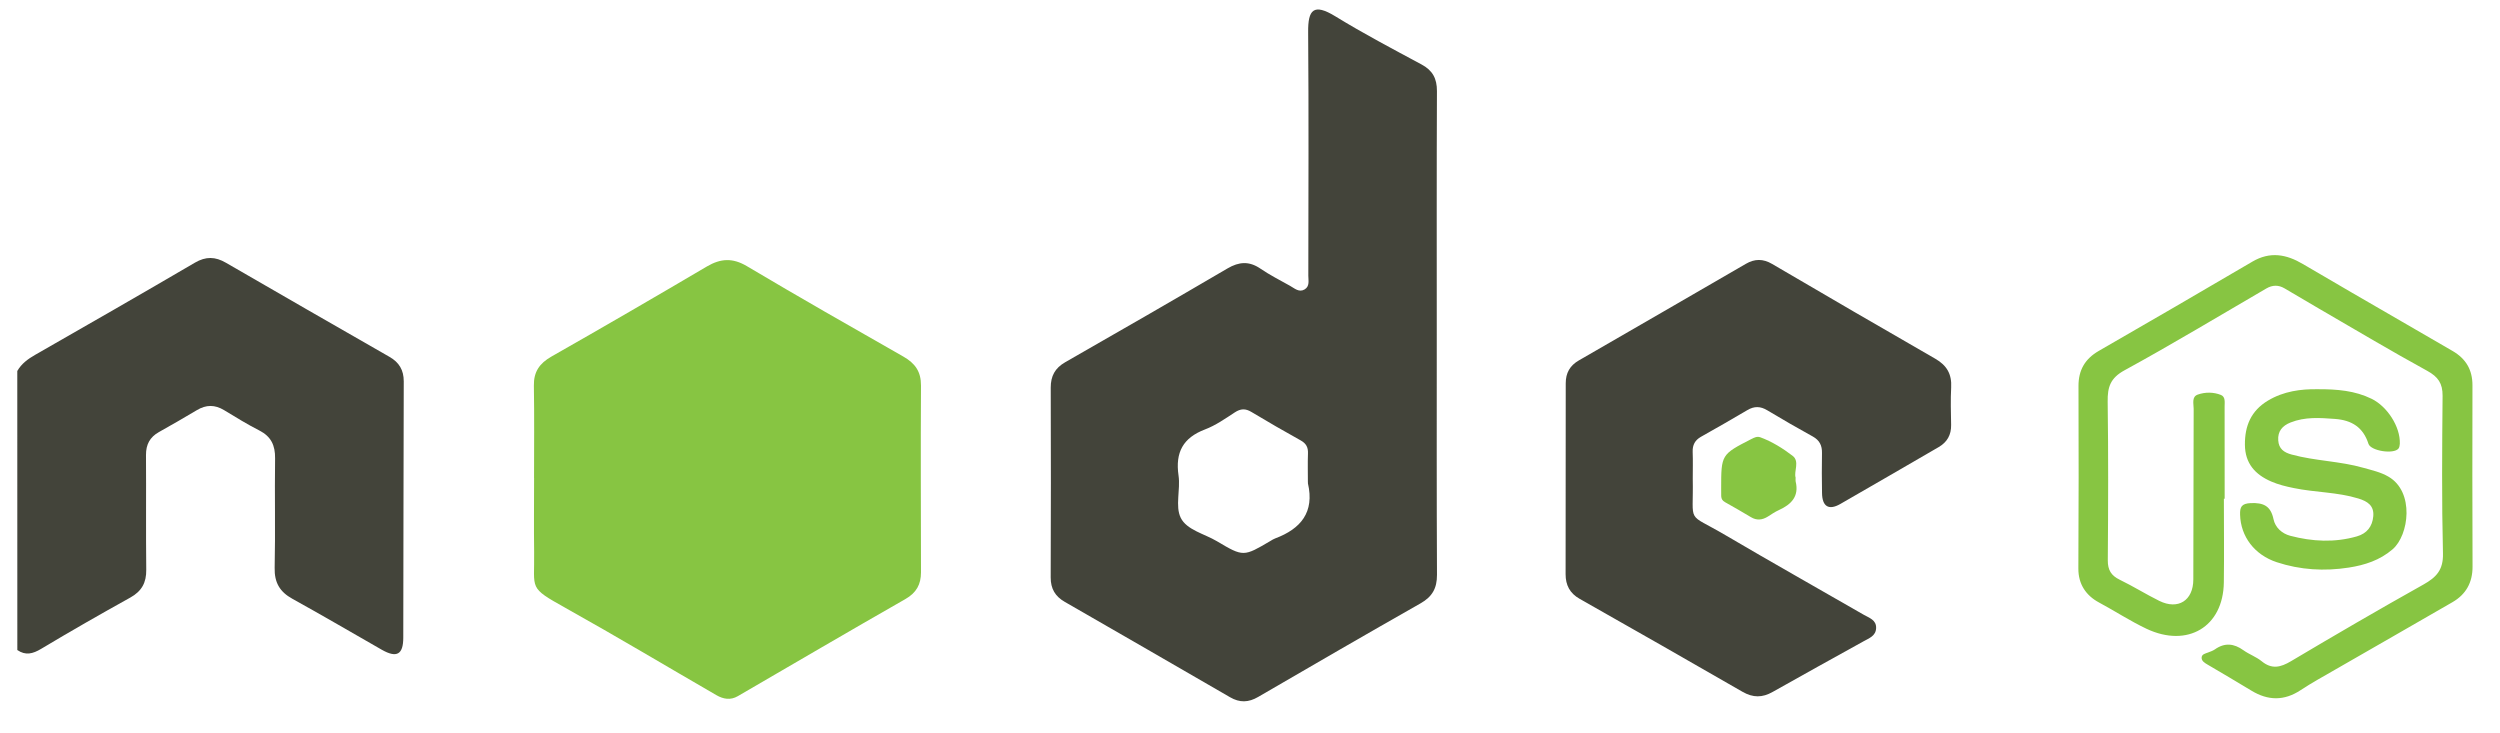
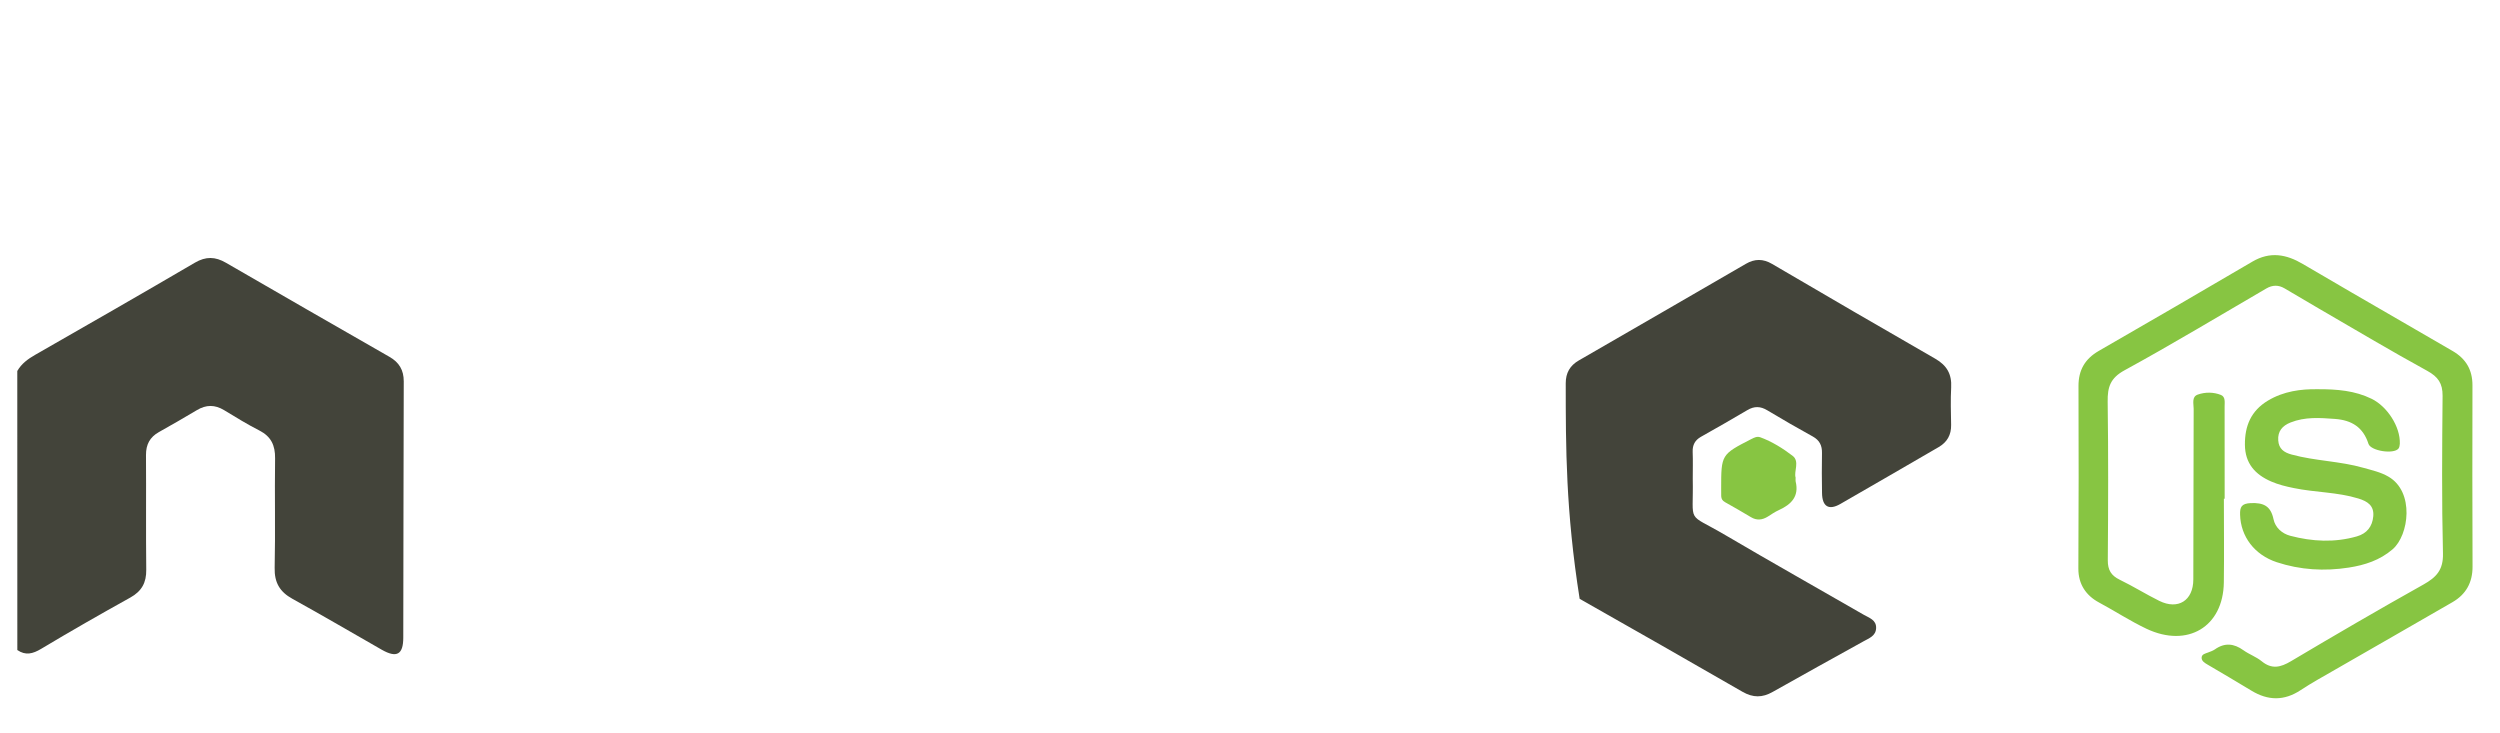
<svg xmlns="http://www.w3.org/2000/svg" width="58" height="17" viewBox="0 0 58 17" fill="none">
  <path d="M0.401 8.607C0.499 8.437 0.647 8.329 0.816 8.232C2.054 7.524 3.291 6.815 4.522 6.094C4.776 5.946 4.994 5.952 5.242 6.096C6.504 6.828 7.77 7.553 9.036 8.279C9.259 8.406 9.367 8.585 9.367 8.846C9.361 10.829 9.36 12.812 9.356 14.796C9.355 15.187 9.203 15.27 8.859 15.075C8.168 14.68 7.481 14.278 6.785 13.893C6.491 13.731 6.364 13.516 6.372 13.172C6.391 12.326 6.37 11.479 6.382 10.633C6.386 10.334 6.29 10.127 6.018 9.988C5.738 9.845 5.469 9.68 5.2 9.516C4.986 9.386 4.783 9.386 4.568 9.515C4.277 9.69 3.981 9.858 3.685 10.025C3.477 10.142 3.386 10.313 3.387 10.555C3.393 11.443 3.383 12.33 3.393 13.219C3.397 13.517 3.288 13.716 3.024 13.863C2.329 14.249 1.638 14.644 0.955 15.053C0.761 15.169 0.594 15.213 0.402 15.081C0.401 12.923 0.401 10.765 0.401 8.607Z" fill="#43443A" />
-   <path d="M33.333 7.762C33.333 9.62 33.329 11.479 33.338 13.337C33.339 13.648 33.228 13.844 32.958 13.997C31.697 14.713 30.443 15.44 29.189 16.169C28.966 16.299 28.762 16.307 28.536 16.175C27.26 15.434 25.98 14.7 24.702 13.963C24.482 13.837 24.375 13.66 24.376 13.396C24.383 11.927 24.381 10.459 24.377 8.991C24.377 8.725 24.475 8.54 24.712 8.404C25.971 7.685 27.228 6.96 28.479 6.227C28.746 6.071 28.979 6.054 29.24 6.231C29.458 6.38 29.696 6.501 29.927 6.63C30.033 6.688 30.137 6.793 30.268 6.714C30.389 6.641 30.353 6.508 30.353 6.395C30.355 4.512 30.364 2.629 30.349 0.746C30.344 0.226 30.473 0.068 30.982 0.38C31.631 0.778 32.307 1.134 32.979 1.495C33.237 1.633 33.338 1.822 33.337 2.113C33.329 3.996 33.333 5.879 33.333 7.762ZM30.344 11.188C30.343 11.188 30.343 11.188 30.343 11.188C30.343 10.964 30.337 10.74 30.345 10.516C30.35 10.376 30.301 10.287 30.175 10.217C29.791 10.004 29.41 9.784 29.034 9.558C28.895 9.474 28.784 9.478 28.648 9.567C28.426 9.712 28.203 9.869 27.958 9.962C27.446 10.156 27.264 10.495 27.342 11.032C27.39 11.357 27.261 11.742 27.392 12.011C27.53 12.295 27.941 12.383 28.232 12.556C28.848 12.922 28.851 12.917 29.476 12.549C29.512 12.528 29.547 12.504 29.585 12.491C30.181 12.268 30.499 11.882 30.344 11.214C30.342 11.205 30.344 11.196 30.344 11.188Z" fill="#43443A" />
-   <path d="M12.39 11.089C12.39 10.375 12.398 9.661 12.386 8.948C12.38 8.626 12.516 8.431 12.792 8.273C14.001 7.586 15.203 6.887 16.402 6.181C16.72 5.995 16.996 5.978 17.328 6.175C18.53 6.889 19.745 7.582 20.96 8.274C21.23 8.428 21.369 8.621 21.367 8.945C21.358 10.389 21.365 11.834 21.367 13.277C21.367 13.557 21.262 13.752 21.004 13.899C19.704 14.641 18.412 15.399 17.117 16.151C16.946 16.251 16.779 16.219 16.621 16.128C15.454 15.453 14.297 14.761 13.12 14.104C12.248 13.617 12.405 13.684 12.392 12.807C12.384 12.235 12.391 11.662 12.391 11.089C12.391 11.089 12.39 11.089 12.39 11.089Z" fill="#87C542" />
-   <path d="M39.272 11.105C39.294 12.194 39.103 11.87 40.029 12.415C41.093 13.041 42.17 13.646 43.24 14.263C43.363 14.335 43.532 14.38 43.526 14.571C43.52 14.754 43.363 14.806 43.235 14.878C42.532 15.269 41.827 15.655 41.127 16.052C40.886 16.189 40.671 16.19 40.427 16.05C39.17 15.325 37.91 14.608 36.648 13.893C36.419 13.764 36.322 13.574 36.322 13.322C36.324 11.845 36.326 10.368 36.325 8.891C36.325 8.654 36.421 8.482 36.629 8.362C37.922 7.617 39.213 6.869 40.504 6.121C40.708 6.002 40.903 6 41.112 6.123C42.371 6.86 43.631 7.595 44.896 8.321C45.167 8.476 45.284 8.68 45.267 8.989C45.252 9.279 45.261 9.57 45.266 9.86C45.27 10.09 45.173 10.258 44.978 10.372C44.217 10.813 43.458 11.255 42.696 11.692C42.426 11.847 42.274 11.752 42.271 11.434C42.267 11.127 42.263 10.82 42.27 10.513C42.274 10.337 42.215 10.215 42.057 10.127C41.701 9.931 41.349 9.728 41.001 9.519C40.842 9.423 40.7 9.419 40.538 9.515C40.183 9.727 39.821 9.93 39.46 10.135C39.324 10.213 39.264 10.324 39.27 10.483C39.278 10.69 39.272 10.898 39.272 11.105Z" fill="#43443A" />
+   <path d="M39.272 11.105C39.294 12.194 39.103 11.87 40.029 12.415C41.093 13.041 42.17 13.646 43.24 14.263C43.363 14.335 43.532 14.38 43.526 14.571C43.52 14.754 43.363 14.806 43.235 14.878C42.532 15.269 41.827 15.655 41.127 16.052C40.886 16.189 40.671 16.19 40.427 16.05C39.17 15.325 37.91 14.608 36.648 13.893C36.324 11.845 36.326 10.368 36.325 8.891C36.325 8.654 36.421 8.482 36.629 8.362C37.922 7.617 39.213 6.869 40.504 6.121C40.708 6.002 40.903 6 41.112 6.123C42.371 6.86 43.631 7.595 44.896 8.321C45.167 8.476 45.284 8.68 45.267 8.989C45.252 9.279 45.261 9.57 45.266 9.86C45.27 10.09 45.173 10.258 44.978 10.372C44.217 10.813 43.458 11.255 42.696 11.692C42.426 11.847 42.274 11.752 42.271 11.434C42.267 11.127 42.263 10.82 42.27 10.513C42.274 10.337 42.215 10.215 42.057 10.127C41.701 9.931 41.349 9.728 41.001 9.519C40.842 9.423 40.7 9.419 40.538 9.515C40.183 9.727 39.821 9.93 39.46 10.135C39.324 10.213 39.264 10.324 39.27 10.483C39.278 10.69 39.272 10.898 39.272 11.105Z" fill="#43443A" />
  <path d="M51.594 11.571C51.594 12.218 51.602 12.864 51.593 13.511C51.58 14.547 50.747 15.035 49.8 14.588C49.418 14.407 49.065 14.175 48.694 13.976C48.401 13.818 48.215 13.558 48.218 13.187C48.226 11.777 48.226 10.366 48.221 8.955C48.22 8.587 48.372 8.326 48.69 8.142C49.88 7.455 51.071 6.767 52.255 6.07C52.666 5.829 53.042 5.898 53.426 6.125C54.189 6.575 54.957 7.016 55.722 7.46C56.116 7.689 56.511 7.916 56.904 8.145C57.208 8.323 57.362 8.579 57.361 8.94C57.356 10.342 57.359 11.745 57.363 13.147C57.364 13.514 57.211 13.789 56.898 13.97C55.988 14.497 55.074 15.018 54.163 15.543C53.898 15.696 53.629 15.843 53.375 16.011C52.992 16.264 52.618 16.257 52.233 16.023C51.894 15.816 51.552 15.618 51.211 15.416C51.145 15.377 51.072 15.334 51.078 15.251C51.084 15.176 51.166 15.162 51.227 15.138C51.281 15.117 51.339 15.098 51.385 15.066C51.613 14.905 51.827 14.927 52.048 15.086C52.182 15.182 52.345 15.238 52.471 15.341C52.705 15.532 52.906 15.485 53.149 15.341C54.167 14.736 55.19 14.14 56.224 13.561C56.523 13.393 56.686 13.223 56.677 12.841C56.647 11.622 56.657 10.402 56.668 9.182C56.67 8.894 56.564 8.742 56.311 8.603C55.462 8.138 54.632 7.642 53.795 7.157C53.53 7.003 53.267 6.847 53.003 6.691C52.861 6.607 52.721 6.61 52.58 6.692C51.485 7.329 50.4 7.984 49.289 8.591C48.959 8.771 48.893 8.981 48.898 9.318C48.915 10.546 48.91 11.774 48.901 13.002C48.9 13.224 48.979 13.353 49.176 13.449C49.489 13.601 49.784 13.786 50.095 13.94C50.532 14.156 50.884 13.933 50.885 13.444C50.89 12.124 50.888 10.805 50.893 9.486C50.893 9.368 50.842 9.205 50.989 9.154C51.16 9.094 51.353 9.094 51.526 9.163C51.634 9.207 51.611 9.332 51.611 9.43C51.612 10.143 51.612 10.857 51.612 11.57C51.606 11.571 51.6 11.571 51.594 11.571Z" fill="#87C542" />
  <path d="M53.756 9.03C54.227 9.027 54.635 9.064 55.021 9.252C55.381 9.427 55.69 9.898 55.676 10.295C55.674 10.334 55.666 10.382 55.643 10.409C55.529 10.543 55.002 10.462 54.948 10.296C54.825 9.913 54.562 9.748 54.17 9.719C53.82 9.693 53.475 9.668 53.14 9.802C52.951 9.877 52.84 10.005 52.855 10.217C52.868 10.411 52.985 10.497 53.168 10.546C53.714 10.695 54.285 10.697 54.83 10.853C55.029 10.91 55.231 10.952 55.413 11.059C56.02 11.411 55.89 12.416 55.508 12.744C55.211 12.999 54.863 13.11 54.492 13.168C53.926 13.256 53.366 13.223 52.82 13.043C52.304 12.872 51.984 12.449 51.97 11.941C51.965 11.764 52.001 11.682 52.217 11.672C52.514 11.66 52.681 11.738 52.745 12.044C52.785 12.24 52.944 12.38 53.133 12.43C53.645 12.565 54.164 12.592 54.68 12.444C54.912 12.377 55.039 12.215 55.06 11.977C55.082 11.726 54.921 11.629 54.713 11.565C54.225 11.415 53.712 11.426 53.216 11.323C53.037 11.287 52.861 11.244 52.692 11.171C52.319 11.009 52.086 10.752 52.082 10.32C52.078 9.881 52.223 9.532 52.613 9.296C52.985 9.072 53.39 9.025 53.756 9.03Z" fill="#87C542" />
  <path d="M41.658 11.079C41.658 11.137 41.655 11.155 41.659 11.17C41.744 11.518 41.557 11.703 41.27 11.834C41.181 11.874 41.098 11.931 41.015 11.984C40.885 12.065 40.757 12.08 40.62 11.997C40.422 11.878 40.222 11.763 40.02 11.65C39.962 11.618 39.935 11.575 39.932 11.512C39.93 11.455 39.931 11.397 39.931 11.339C39.931 10.545 39.932 10.545 40.631 10.186C40.699 10.152 40.764 10.117 40.842 10.146C41.115 10.247 41.364 10.403 41.59 10.576C41.757 10.704 41.614 10.939 41.658 11.079Z" fill="#87C542" />
</svg>